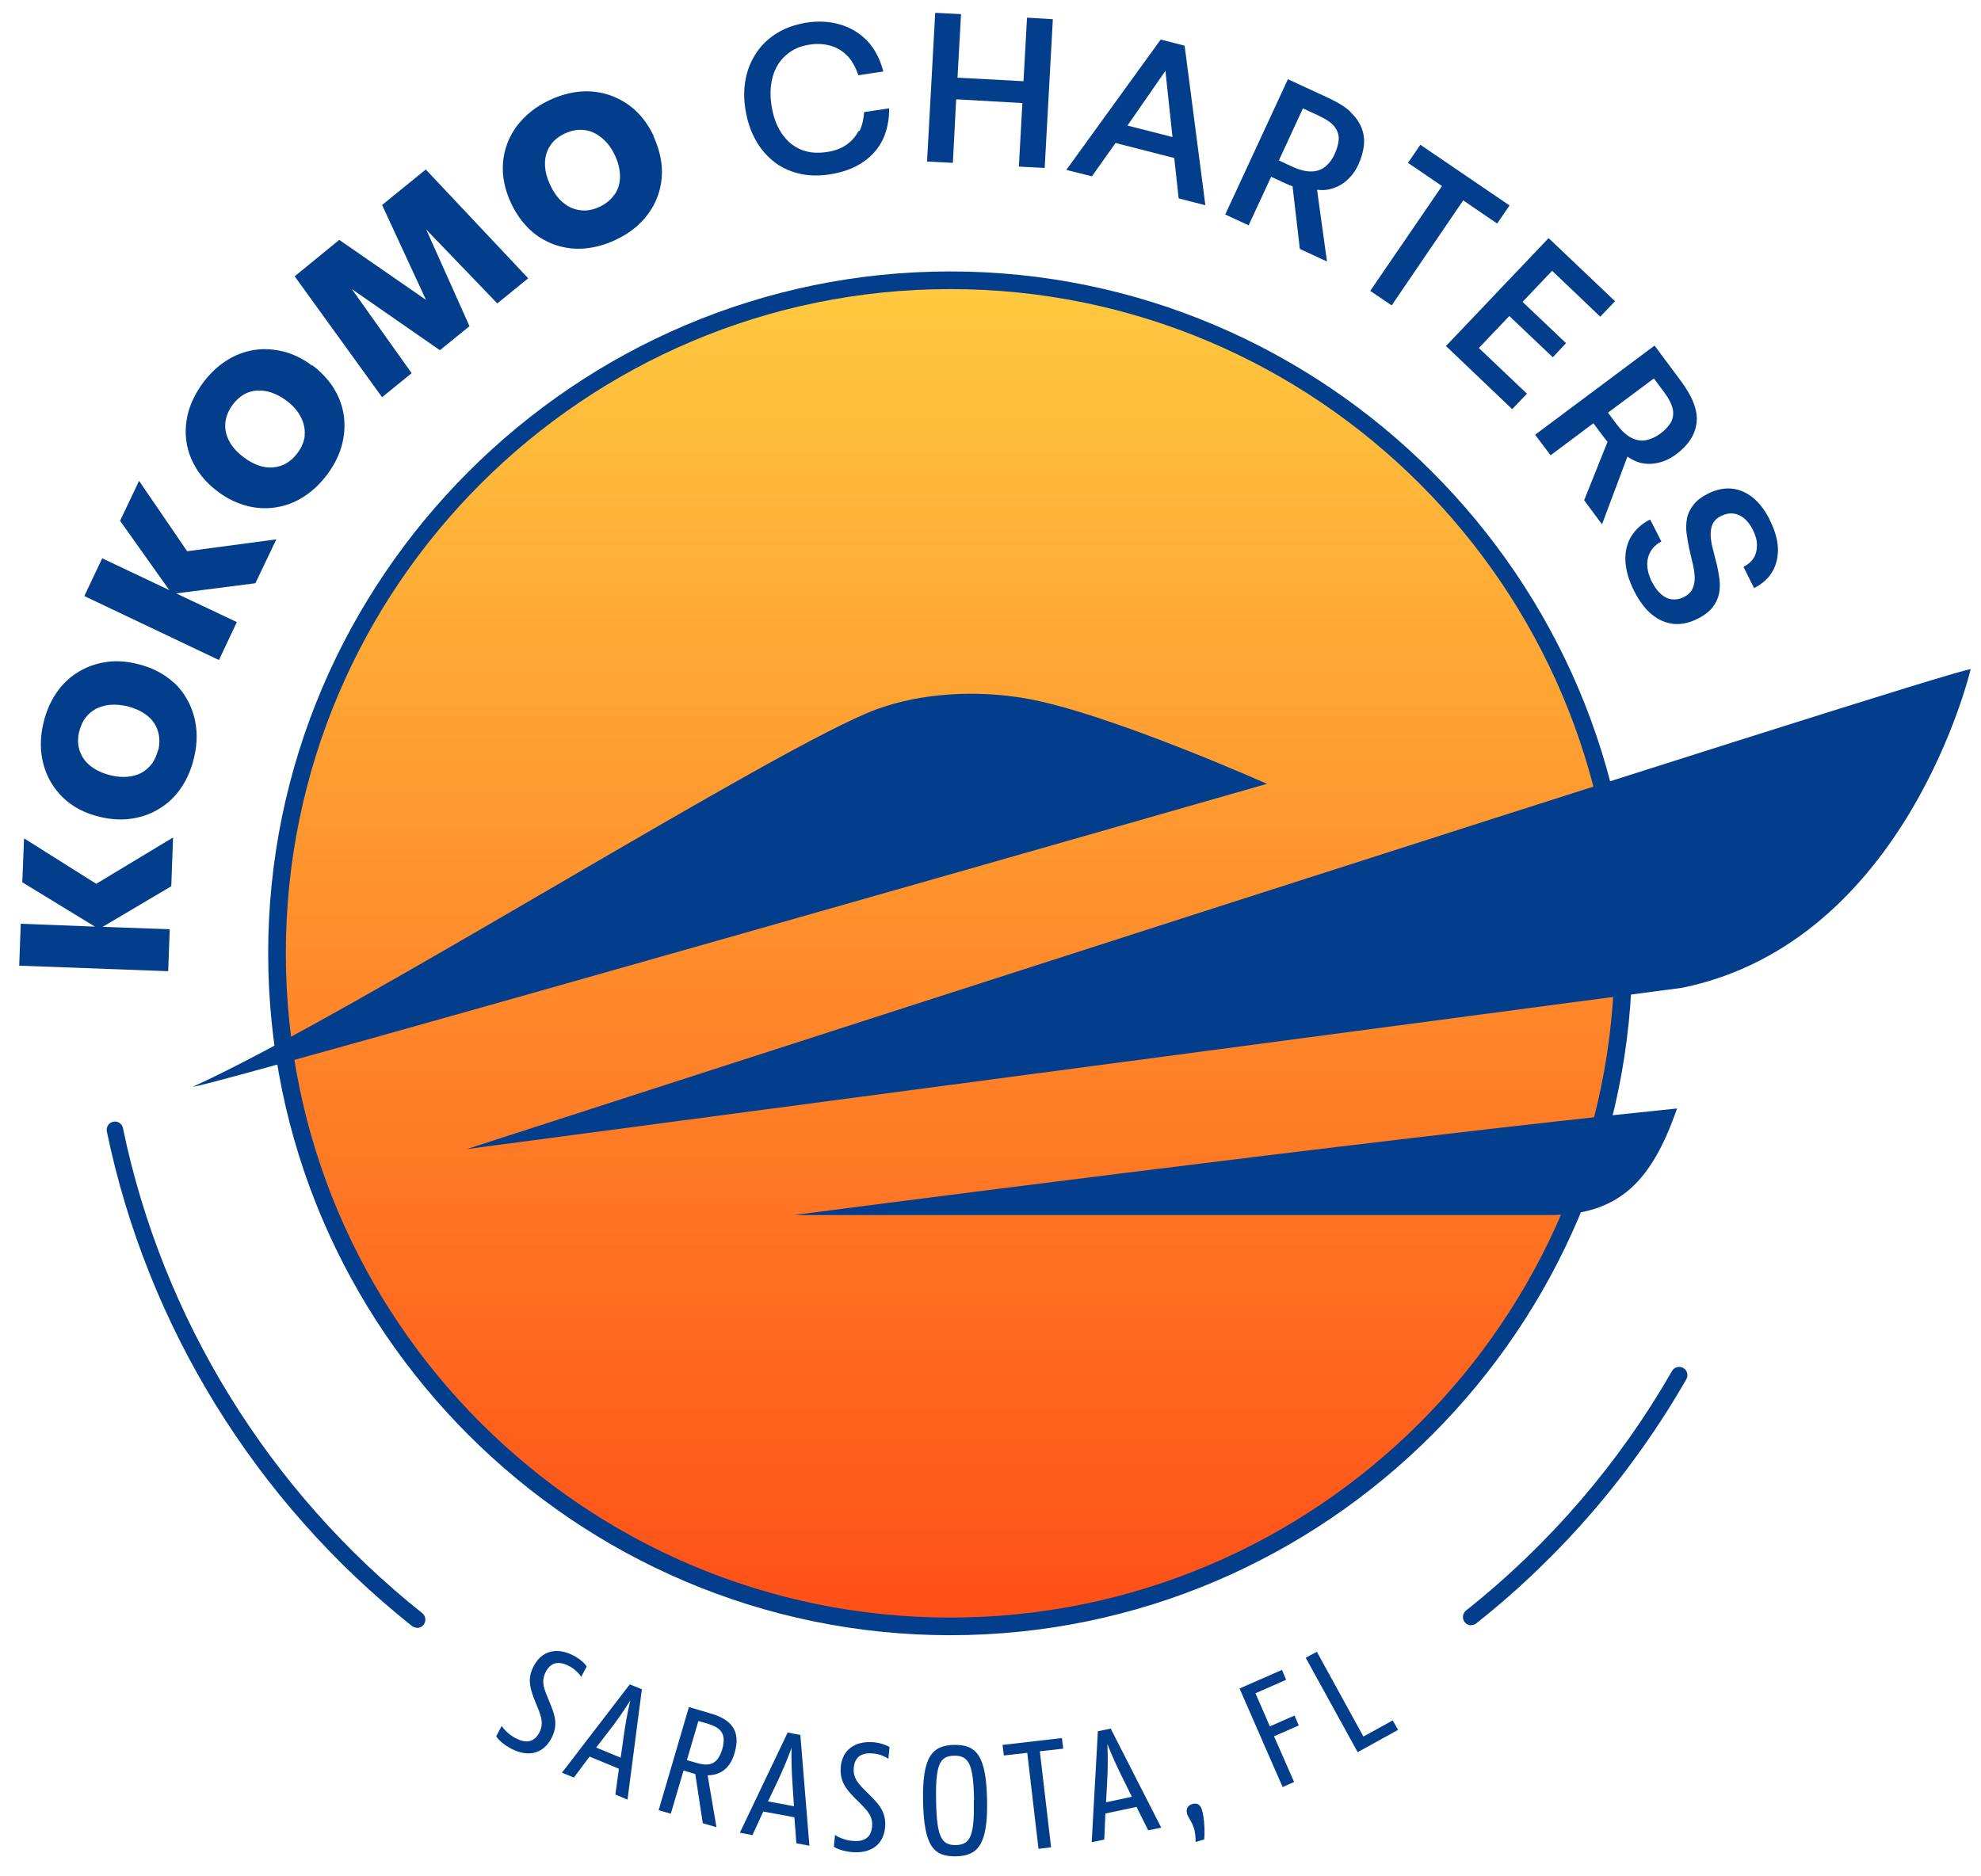
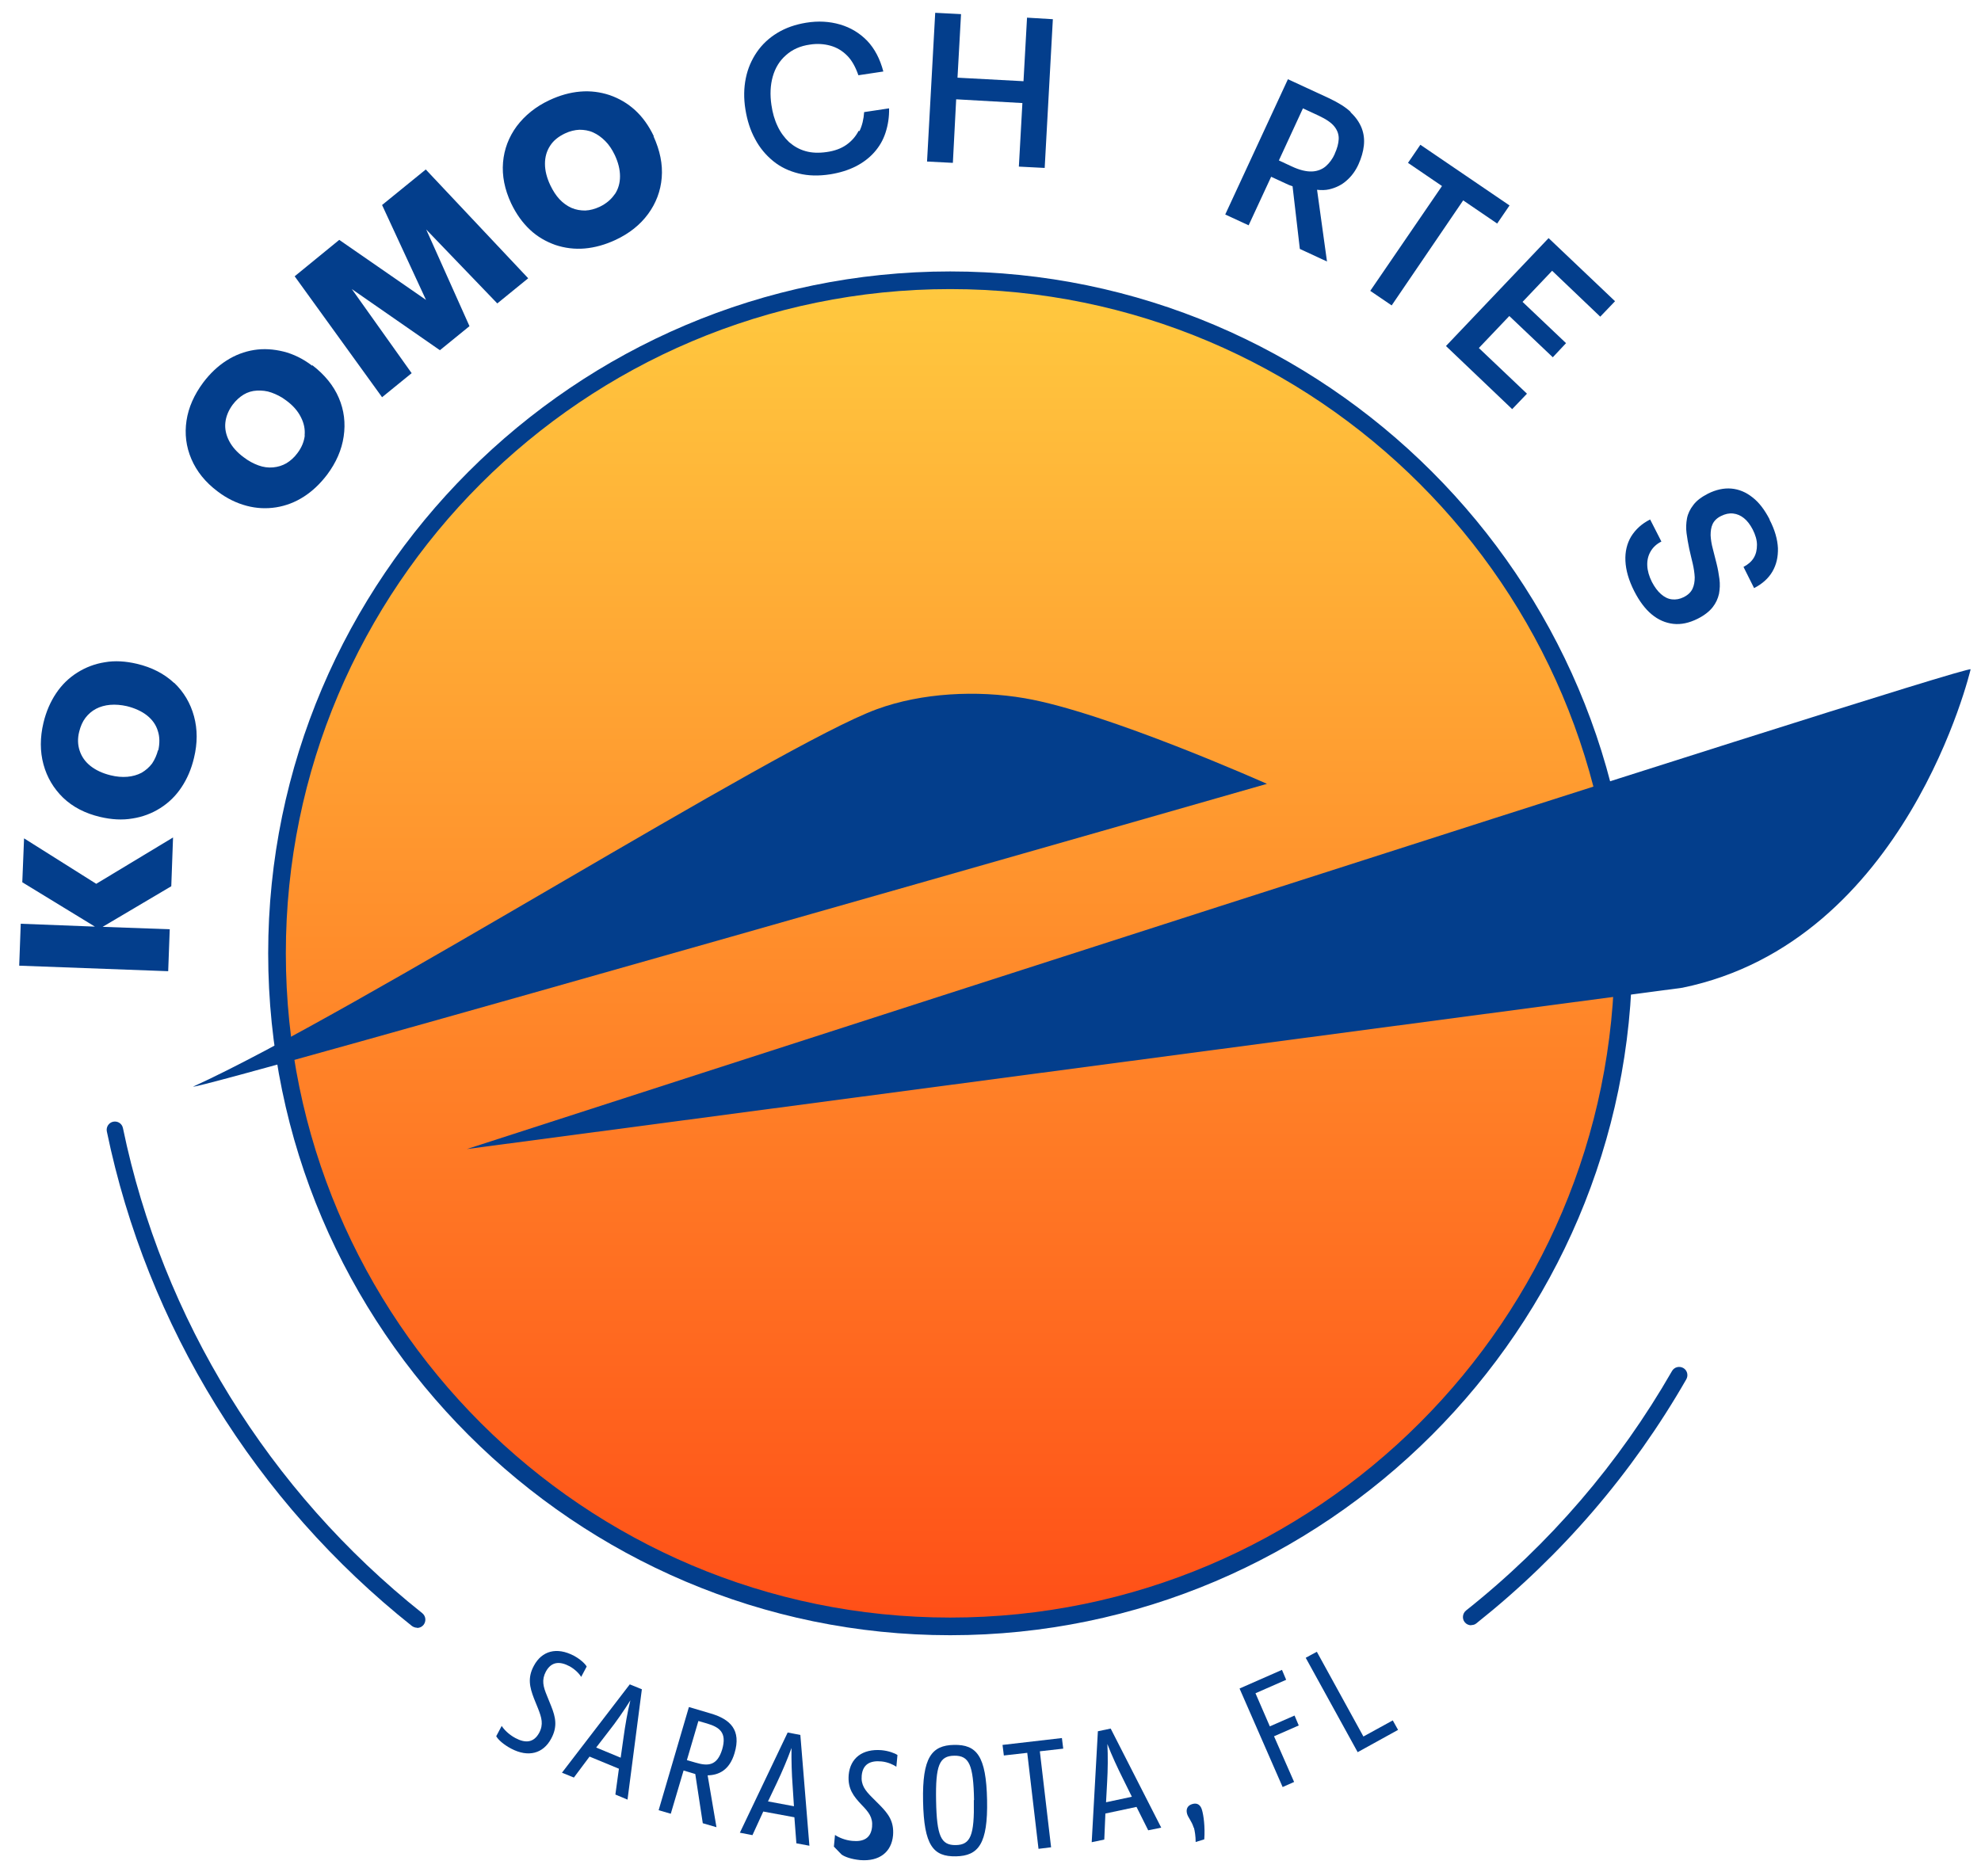
<svg xmlns="http://www.w3.org/2000/svg" id="Capa_1" data-name="Capa 1" viewBox="0 0 89.75 85">
  <defs>
    <style>      .cls-1 {        fill: #033e8c;      }      .cls-1, .cls-2 {        stroke-width: 0px;      }      .cls-2 {        fill: url(#Degradado_sin_nombre_4);      }    </style>
    <linearGradient id="Degradado_sin_nombre_4" data-name="Degradado sin nombre 4" x1="43.05" y1="73.6" x2="43.05" y2="12.8" gradientUnits="userSpaceOnUse">
      <stop offset="0" stop-color="#ff4f17" />
      <stop offset="1" stop-color="#ffc93f" />
    </linearGradient>
  </defs>
  <circle class="cls-2" cx="43.05" cy="43.2" r="30.4" />
  <path class="cls-1" d="M43.05,74.1c-17,0-30.9-13.9-30.9-30.9s13.9-30.9,30.9-30.9,30.9,13.9,30.9,30.9-13.9,30.9-30.9,30.9ZM43.05,13.1c-16.6,0-30.1,13.5-30.1,30.1s13.5,30.1,30.1,30.1,30.1-13.5,30.1-30.1-13.5-30.1-30.1-30.1Z" />
  <g>
    <g>
      <polygon class="cls-1" points="1.09 37.99 1.01 39.98 4.3 41.99 .94 41.86 .87 43.76 7.62 44.01 7.69 42.11 4.65 42 7.76 40.16 7.84 37.95 4.36 40.05 1.09 37.99" />
      <path class="cls-1" d="M7.89,30.95c-.45-.42-1.01-.71-1.69-.87-.51-.12-1-.15-1.45-.07-.45.07-.87.23-1.25.47-.38.24-.7.55-.96.94-.26.39-.45.83-.57,1.33-.16.67-.16,1.3,0,1.89.16.59.46,1.09.89,1.51.44.42,1,.71,1.68.87.51.12,1,.15,1.46.07.46-.07.88-.23,1.26-.47.38-.24.7-.55.96-.94s.45-.83.57-1.34c.16-.66.16-1.29,0-1.88-.16-.59-.46-1.1-.9-1.52ZM7.16,33.99c-.06.23-.15.43-.27.61-.13.17-.29.31-.48.42-.19.1-.41.16-.64.18-.24.02-.49,0-.77-.07-.36-.09-.66-.23-.9-.42-.24-.19-.4-.42-.49-.69s-.1-.56-.02-.87c.06-.24.15-.45.28-.62.13-.17.29-.31.48-.41.19-.1.41-.16.64-.18.24-.02.49,0,.76.06.36.09.67.23.91.42.24.19.41.43.49.7.09.27.09.57.02.89Z" />
-       <polygon class="cls-1" points="6.3 21.79 5.44 23.6 7.67 26.74 4.63 25.3 3.82 27.01 9.92 29.91 10.73 28.19 7.98 26.89 11.57 26.43 12.52 24.44 8.48 24.98 6.3 21.79" />
      <path class="cls-1" d="M14.14,16.57c-.42-.32-.86-.53-1.3-.64-.45-.11-.89-.14-1.33-.07-.44.07-.86.23-1.25.48-.39.25-.74.58-1.05.99-.41.55-.67,1.13-.76,1.73-.09.6-.02,1.18.22,1.74s.63,1.05,1.19,1.47c.42.32.86.53,1.31.65s.9.14,1.34.07c.44-.07.86-.23,1.25-.48.39-.25.74-.58,1.06-1,.41-.55.66-1.12.75-1.73.09-.61.02-1.19-.22-1.75-.24-.56-.64-1.05-1.2-1.48ZM13.81,19.72c-.03.28-.14.56-.34.82-.14.19-.31.34-.49.45-.19.11-.39.17-.61.19-.22.02-.44-.01-.66-.09-.22-.08-.45-.2-.67-.37-.3-.22-.52-.47-.66-.74-.14-.27-.2-.55-.17-.83.03-.28.14-.55.33-.81.15-.2.32-.35.5-.46.18-.11.39-.17.6-.18.22-.01.44.01.66.09s.45.19.67.36c.3.22.52.47.66.75.14.27.2.55.17.84Z" />
      <polygon class="cls-1" points="17.31 9.29 19.3 13.59 15.37 10.87 13.35 12.52 17.31 18 18.65 16.91 15.94 13.1 19.93 15.87 21.27 14.78 19.31 10.4 22.53 13.75 23.93 12.61 19.29 7.68 17.31 9.29" />
      <path class="cls-1" d="M29.62,6.17c-.23-.48-.51-.87-.85-1.18-.34-.31-.72-.53-1.15-.68-.42-.14-.87-.2-1.33-.16-.47.04-.93.17-1.4.39-.62.29-1.11.69-1.48,1.18-.36.49-.57,1.04-.62,1.64-.05.6.07,1.22.37,1.86.23.48.51.87.85,1.19s.73.54,1.15.69c.42.14.87.2,1.33.16.46-.04.93-.17,1.4-.39.62-.29,1.11-.68,1.47-1.17.36-.49.57-1.04.62-1.65.05-.61-.08-1.23-.37-1.87ZM27.85,8.8c-.16.24-.39.43-.68.57-.22.1-.43.16-.65.17-.22,0-.42-.03-.63-.12-.2-.09-.38-.22-.54-.39-.16-.17-.3-.39-.42-.64-.16-.34-.24-.66-.24-.97,0-.31.08-.58.23-.81.15-.24.38-.42.67-.56.23-.11.45-.16.66-.17.21,0,.42.03.62.12.2.09.38.22.55.39.17.17.31.38.43.63.16.34.24.66.24.97,0,.31-.08.58-.24.82Z" />
    </g>
    <g>
      <path class="cls-1" d="M38.9,5.93c-.13.25-.31.46-.55.63-.24.17-.54.28-.9.33-.35.05-.67.04-.95-.04-.29-.08-.53-.22-.75-.41-.21-.2-.39-.44-.52-.72-.14-.29-.23-.61-.28-.96-.07-.47-.05-.9.06-1.29.11-.39.31-.72.6-.97.29-.26.65-.42,1.09-.48.32-.05.63-.03.92.05.29.08.54.23.76.45.22.22.38.52.51.89l1.13-.17c-.15-.57-.39-1.03-.73-1.39-.34-.35-.75-.6-1.23-.74-.48-.14-.99-.17-1.54-.08-.49.08-.92.23-1.3.46-.38.23-.69.52-.93.87-.24.35-.41.74-.5,1.18-.09.44-.1.91-.02,1.41s.22.95.44,1.35c.21.4.49.73.82,1,.33.27.71.45,1.15.56.44.11.91.12,1.43.04.44-.07.82-.19,1.16-.36.33-.17.61-.38.84-.64.23-.26.4-.55.51-.89.11-.34.17-.71.16-1.1l-1.13.17c-.02.32-.09.61-.21.86Z" />
      <polygon class="cls-1" points="46.37 3.68 43.38 3.52 43.54 .64 42.37 .58 42 7.32 43.17 7.38 43.32 4.5 46.32 4.67 46.16 7.55 47.33 7.61 47.7 .87 46.53 .8 46.37 3.68" />
-       <path class="cls-1" d="M52.58,1.8l-4.27,5.9,1.16.29,1.07-1.51,2.66.68.2,1.83,1.21.31-.94-7.23-1.09-.28ZM52.8,3.21l.32,3-2.04-.52,1.72-2.48Z" />
      <path class="cls-1" d="M61.2,5.08c-.24-.23-.57-.43-.99-.63l-1.86-.86-2.84,6.13,1.06.49,1.02-2.2.67.31c.1.05.2.09.3.12l.33,2.84,1.23.57-.45-3.25c.19.02.38.02.55-.02.3-.07.57-.2.79-.4.23-.2.41-.45.54-.74.13-.29.21-.57.24-.84.03-.28,0-.54-.1-.8-.1-.25-.26-.49-.51-.72ZM60.47,6.98c-.1.22-.24.41-.4.55s-.38.23-.63.24c-.25.01-.56-.06-.92-.23l-.58-.27,1.09-2.36.71.33c.34.16.58.32.72.5.14.18.2.37.19.57s-.07.42-.18.66Z" />
      <polygon class="cls-1" points="67.83 10.13 68.39 9.31 64.35 6.56 63.79 7.38 65.33 8.43 62.08 13.18 63.05 13.84 66.29 9.08 67.83 10.13" />
      <polygon class="cls-1" points="68.38 14.32 70.35 16.19 70.95 15.55 68.98 13.68 70.32 12.27 72.5 14.35 73.17 13.65 70.16 10.79 65.51 15.68 68.51 18.54 69.18 17.84 67 15.77 68.38 14.32" />
-       <path class="cls-1" d="M74.24,20.95c.3.09.59.09.89.02.3-.07.57-.2.83-.4.25-.19.46-.4.61-.63.16-.23.25-.48.29-.75.04-.27,0-.56-.11-.87-.11-.31-.3-.65-.57-1.02l-1.22-1.64-5.41,4.04.7.93,1.94-1.45.44.59c.07.09.13.17.2.25l-1.06,2.65.81,1.09,1.15-3.07c.16.11.32.2.49.25ZM74.93,17.15l.47.63c.22.3.35.56.39.78.04.22,0,.42-.1.6-.11.17-.26.34-.47.49-.2.15-.4.24-.62.29-.22.05-.44.02-.67-.09-.23-.11-.46-.32-.7-.64l-.38-.51,2.08-1.55Z" />
      <path class="cls-1" d="M80.17,23.53c-.22-.42-.47-.76-.77-.99-.3-.24-.62-.37-.96-.4-.34-.03-.7.05-1.06.23-.29.15-.51.31-.66.51-.15.19-.25.4-.29.61-.04.22-.05.44-.02.67.03.23.07.46.12.7.05.24.11.46.16.68.05.22.08.42.09.62,0,.2-.03.37-.1.52-.07.15-.2.28-.4.38-.18.09-.36.12-.53.1-.18-.02-.34-.1-.5-.24-.15-.13-.29-.32-.41-.55-.13-.26-.2-.51-.21-.74-.01-.24.04-.45.15-.64.11-.19.27-.34.49-.45l-.51-1c-.38.19-.66.45-.86.77-.19.32-.28.69-.26,1.11.02.42.15.88.4,1.37.23.45.49.8.79,1.05.3.25.63.39.98.43.35.04.72-.04,1.1-.23.3-.15.53-.33.68-.52.15-.19.24-.39.29-.61.04-.22.05-.44.02-.67-.03-.23-.07-.46-.13-.7-.06-.23-.12-.46-.17-.67-.06-.22-.09-.42-.1-.61,0-.19.02-.36.09-.51.07-.15.2-.28.39-.37.18-.09.36-.13.54-.11.18.02.34.09.49.21.15.12.28.29.4.52.12.24.19.47.19.69,0,.22-.04.41-.14.58-.1.17-.26.31-.47.42l.48.96c.37-.19.65-.44.83-.75.18-.31.26-.66.25-1.06-.02-.4-.14-.83-.38-1.29Z" />
    </g>
  </g>
  <g>
    <path class="cls-1" d="M22.48,78.68l.25-.47c.1.16.32.39.62.55.45.24.83.22,1.08-.24.2-.38.11-.68-.05-1.09l-.19-.47c-.19-.5-.3-.93,0-1.48.36-.67,1.03-.86,1.81-.45.28.15.51.36.58.49l-.25.47c-.08-.14-.27-.34-.52-.48-.45-.24-.83-.22-1.08.24-.2.38-.12.68.05,1.09l.19.47c.2.5.3.93,0,1.48-.36.67-1.03.86-1.81.45-.36-.19-.59-.41-.67-.55Z" />
    <path class="cls-1" d="M28.54,76.33l.54.22-.65,5-.55-.23.16-1.17-1.33-.55-.71.95-.54-.22,3.07-4ZM27.01,79.19l1.11.46.13-.92c.07-.51.18-1.17.31-1.68-.28.45-.66,1-.98,1.4l-.57.74Z" />
    <path class="cls-1" d="M31.23,77.36l.98.29c.88.26,1.38.75,1.07,1.79-.23.78-.72,1-1.22,1.01l.4,2.35-.62-.18-.34-2.23-.53-.16-.58,1.96-.55-.16,1.37-4.67ZM31.64,77.99l-.52,1.77.38.11c.57.17.99.16,1.22-.6.22-.76-.12-1-.69-1.17l-.38-.11Z" />
    <path class="cls-1" d="M35.69,78.51l.57.11.41,5.02-.59-.11-.09-1.18-1.41-.26-.49,1.07-.57-.11,2.17-4.55ZM34.79,81.63l1.18.22-.06-.93c-.04-.51-.06-1.18-.05-1.71-.18.5-.44,1.11-.66,1.57l-.4.84Z" />
-     <path class="cls-1" d="M37.78,83.68l.05-.53c.16.11.45.24.78.27.51.05.85-.12.9-.64.04-.43-.16-.67-.47-.99l-.36-.36c-.37-.39-.64-.73-.59-1.36.07-.76.62-1.19,1.49-1.12.32.03.61.14.72.22l-.05.53c-.13-.09-.38-.21-.67-.24-.51-.05-.85.12-.9.64-.04.43.16.68.47.99l.36.36c.38.39.64.73.59,1.36-.07.76-.62,1.19-1.49,1.12-.41-.04-.7-.15-.84-.25Z" />
+     <path class="cls-1" d="M37.78,83.68l.05-.53c.16.11.45.24.78.27.51.05.85-.12.9-.64.04-.43-.16-.67-.47-.99c-.37-.39-.64-.73-.59-1.36.07-.76.62-1.19,1.49-1.12.32.03.61.14.72.22l-.05.53c-.13-.09-.38-.21-.67-.24-.51-.05-.85.12-.9.64-.04.43.16.68.47.99l.36.36c.38.39.64.73.59,1.36-.07.76-.62,1.19-1.49,1.12-.41-.04-.7-.15-.84-.25Z" />
    <path class="cls-1" d="M41.82,81.62c-.04-1.98.39-2.53,1.4-2.55,1.03-.02,1.46.5,1.5,2.5.04,1.98-.39,2.53-1.41,2.55-1.03.02-1.45-.49-1.49-2.5ZM44.13,81.57c-.03-1.6-.22-2.02-.9-2.01-.67.01-.85.43-.82,2.04.03,1.6.22,2.02.89,2.01.67-.01.85-.43.82-2.04Z" />
    <path class="cls-1" d="M45.43,79.07l2.68-.31.06.48-1.06.12.51,4.35-.57.07-.51-4.35-1.06.12-.06-.48Z" />
    <path class="cls-1" d="M49.75,78.45l.57-.12,2.29,4.49-.59.12-.53-1.06-1.41.3-.05,1.18-.57.12.28-5.03ZM50.11,81.67l1.17-.25-.41-.83c-.23-.46-.51-1.06-.7-1.56.03.53.02,1.2-.01,1.71l-.05.93Z" />
    <path class="cls-1" d="M54.08,82.82c-.09-.3-.25-.45-.3-.63-.06-.22.03-.38.24-.44.23-.07.38.05.44.28.07.24.14.75.1,1.32l-.39.12c0-.26-.04-.51-.08-.65Z" />
    <path class="cls-1" d="M56.17,76.51l1.91-.84.19.45-1.39.61.65,1.5,1.12-.49.19.45-1.12.49.91,2.07-.52.23-1.95-4.46Z" />
    <path class="cls-1" d="M59.16,75.12l.5-.27,2.11,3.84,1.33-.73.24.43-1.83,1.01-2.35-4.27Z" />
  </g>
  <path class="cls-1" d="M66.65,73.65c-.11,0-.22-.05-.29-.14-.13-.16-.1-.4.06-.53,3.79-3.01,6.93-6.67,9.33-10.85.1-.18.33-.24.51-.14.18.1.24.33.14.51-2.45,4.27-5.65,7.99-9.51,11.06-.07.06-.15.08-.23.08Z" />
  <path class="cls-1" d="M18.89,73.76c-.08,0-.16-.03-.23-.08-7.09-5.64-12-13.6-13.82-22.41-.04-.2.09-.4.29-.44.21-.04.4.09.44.29,1.79,8.64,6.61,16.45,13.56,21.98.16.13.19.36.06.53-.07.09-.18.14-.29.14Z" />
  <g>
    <path class="cls-1" d="M89.28,30.33s-2.89,12.34-13.06,14.43l-55.07,7.31s67.97-22,68.13-21.74Z" />
    <path class="cls-1" d="M8.75,49.24c7.32-3.33,26.54-15.48,30.97-17.1,2.04-.75,4.54-.87,6.7-.5,3.7.63,10.98,3.88,10.98,3.88,0,0-48.57,13.92-48.65,13.72Z" />
-     <path class="cls-1" d="M75.98,50.23c-1.13,3.24-2.58,4.88-5.92,4.83h-34.09s26.41-3.45,40.02-4.83Z" />
  </g>
</svg>